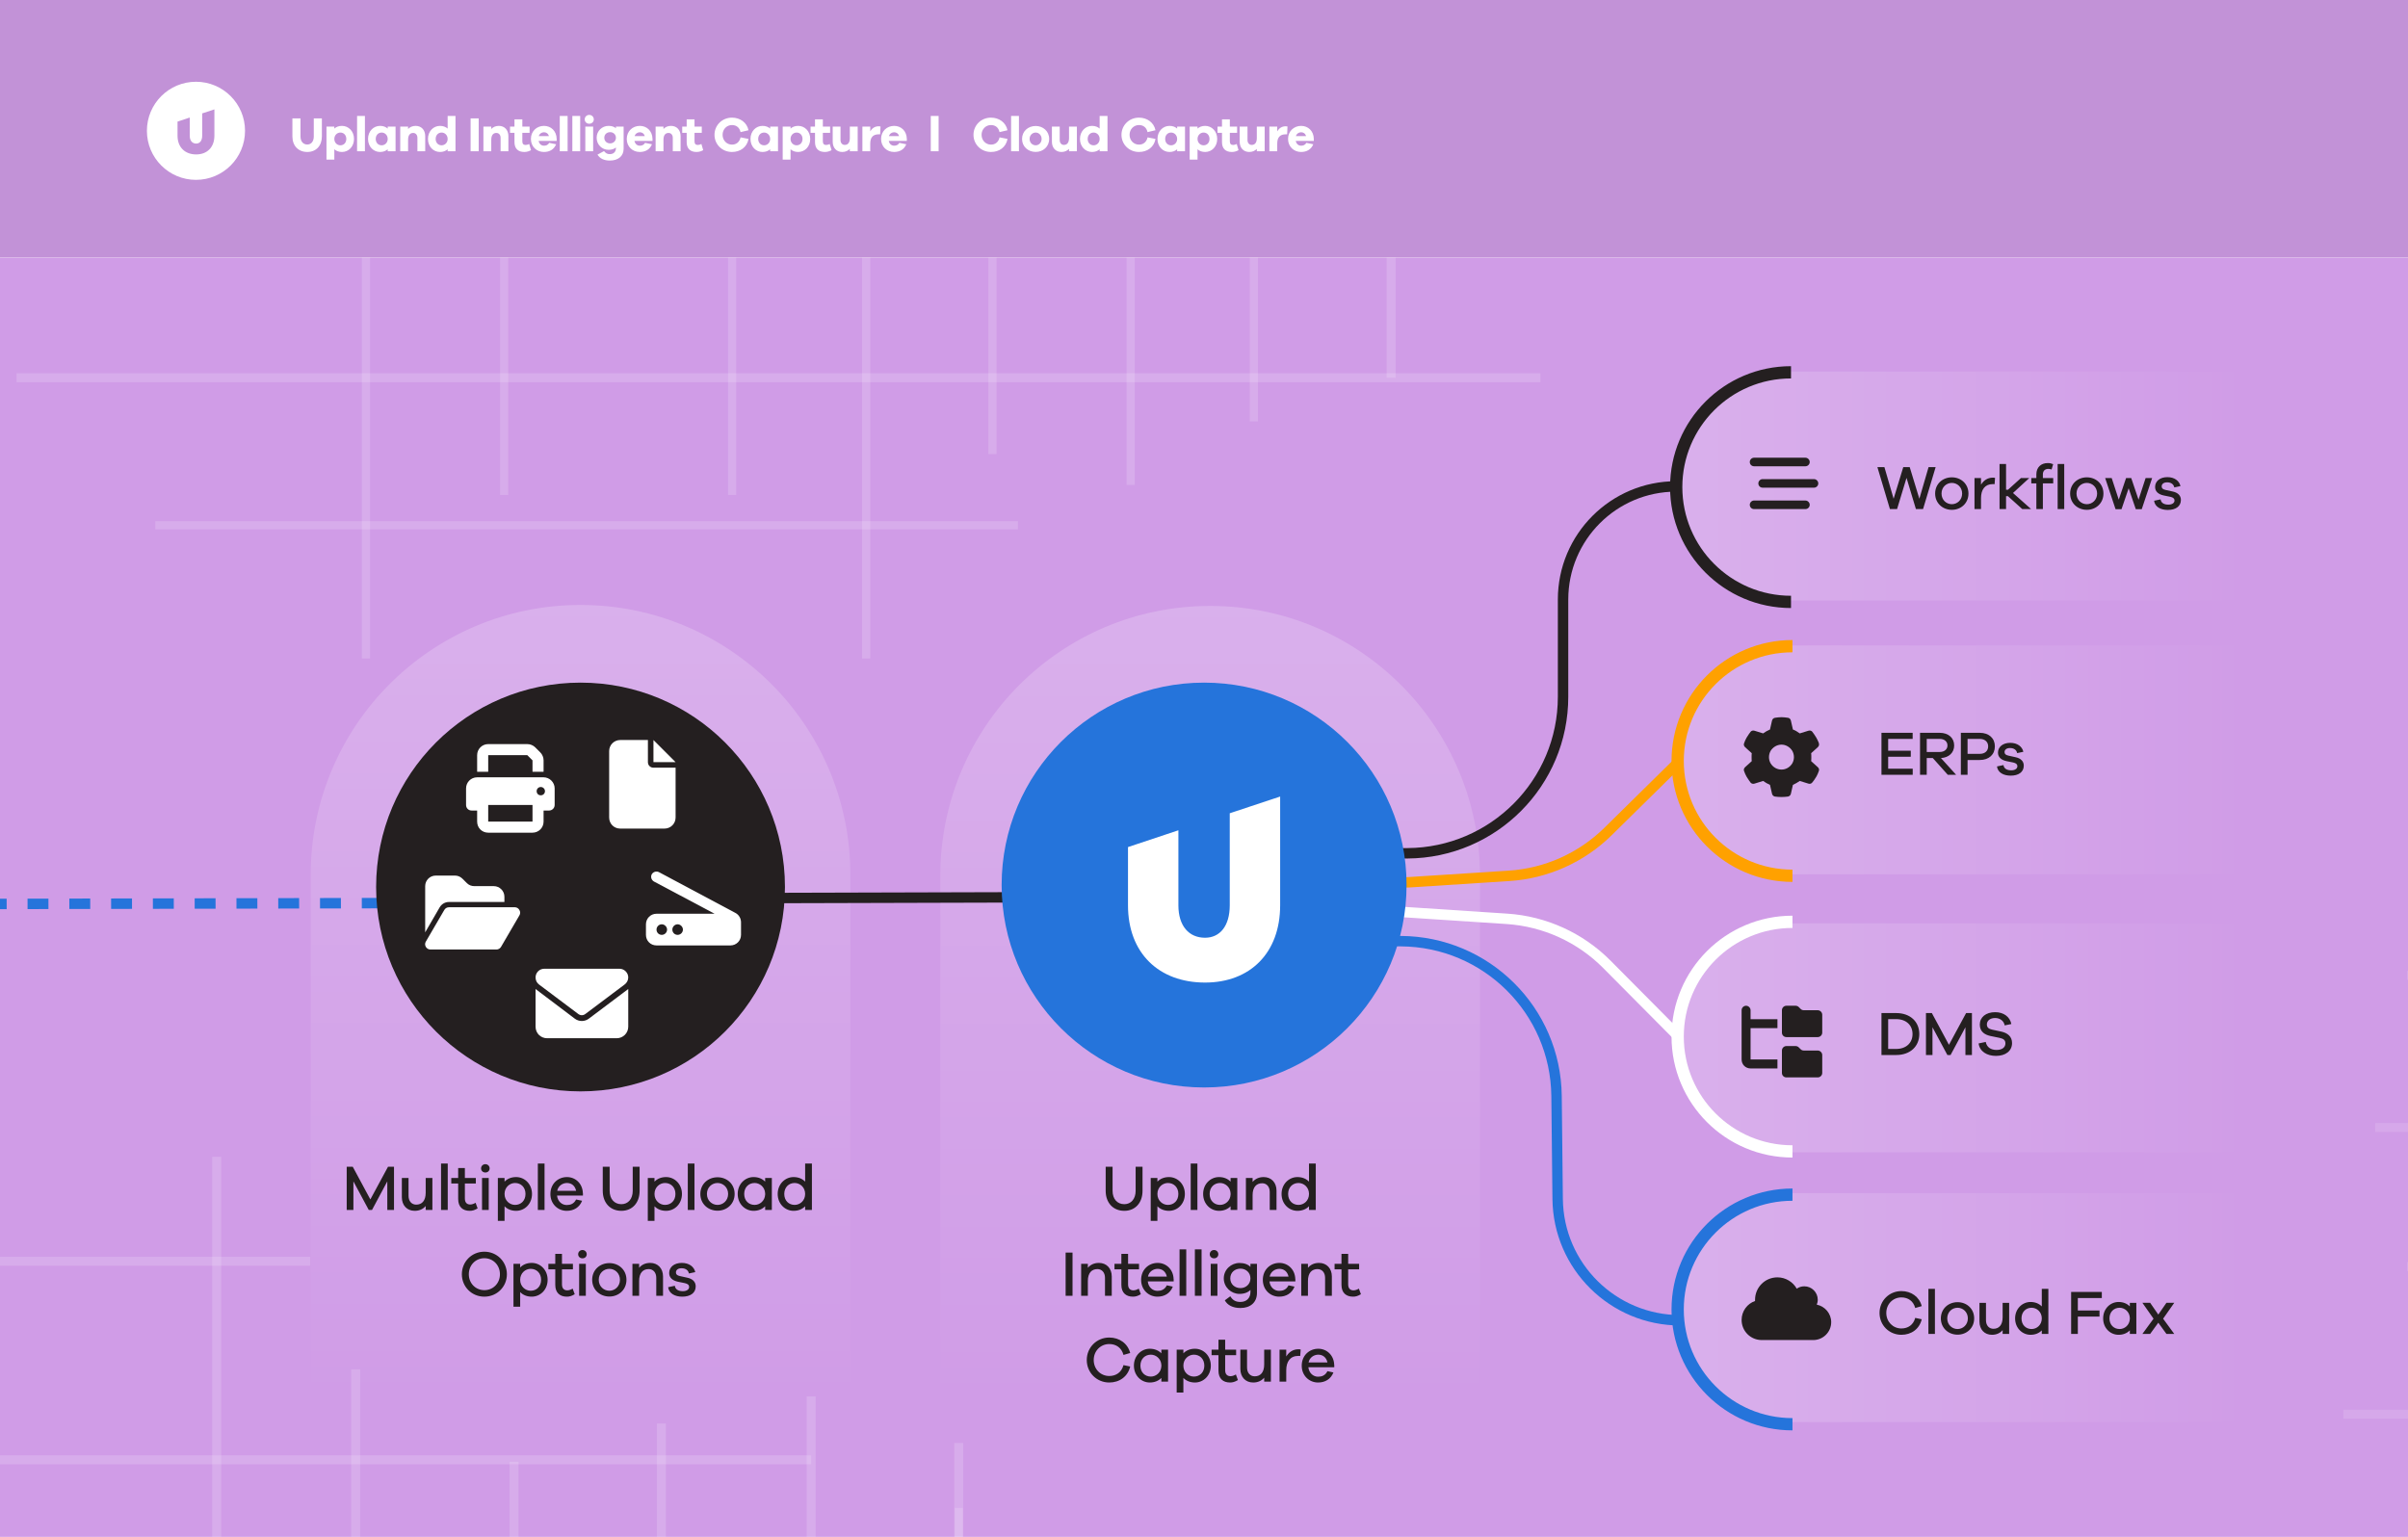
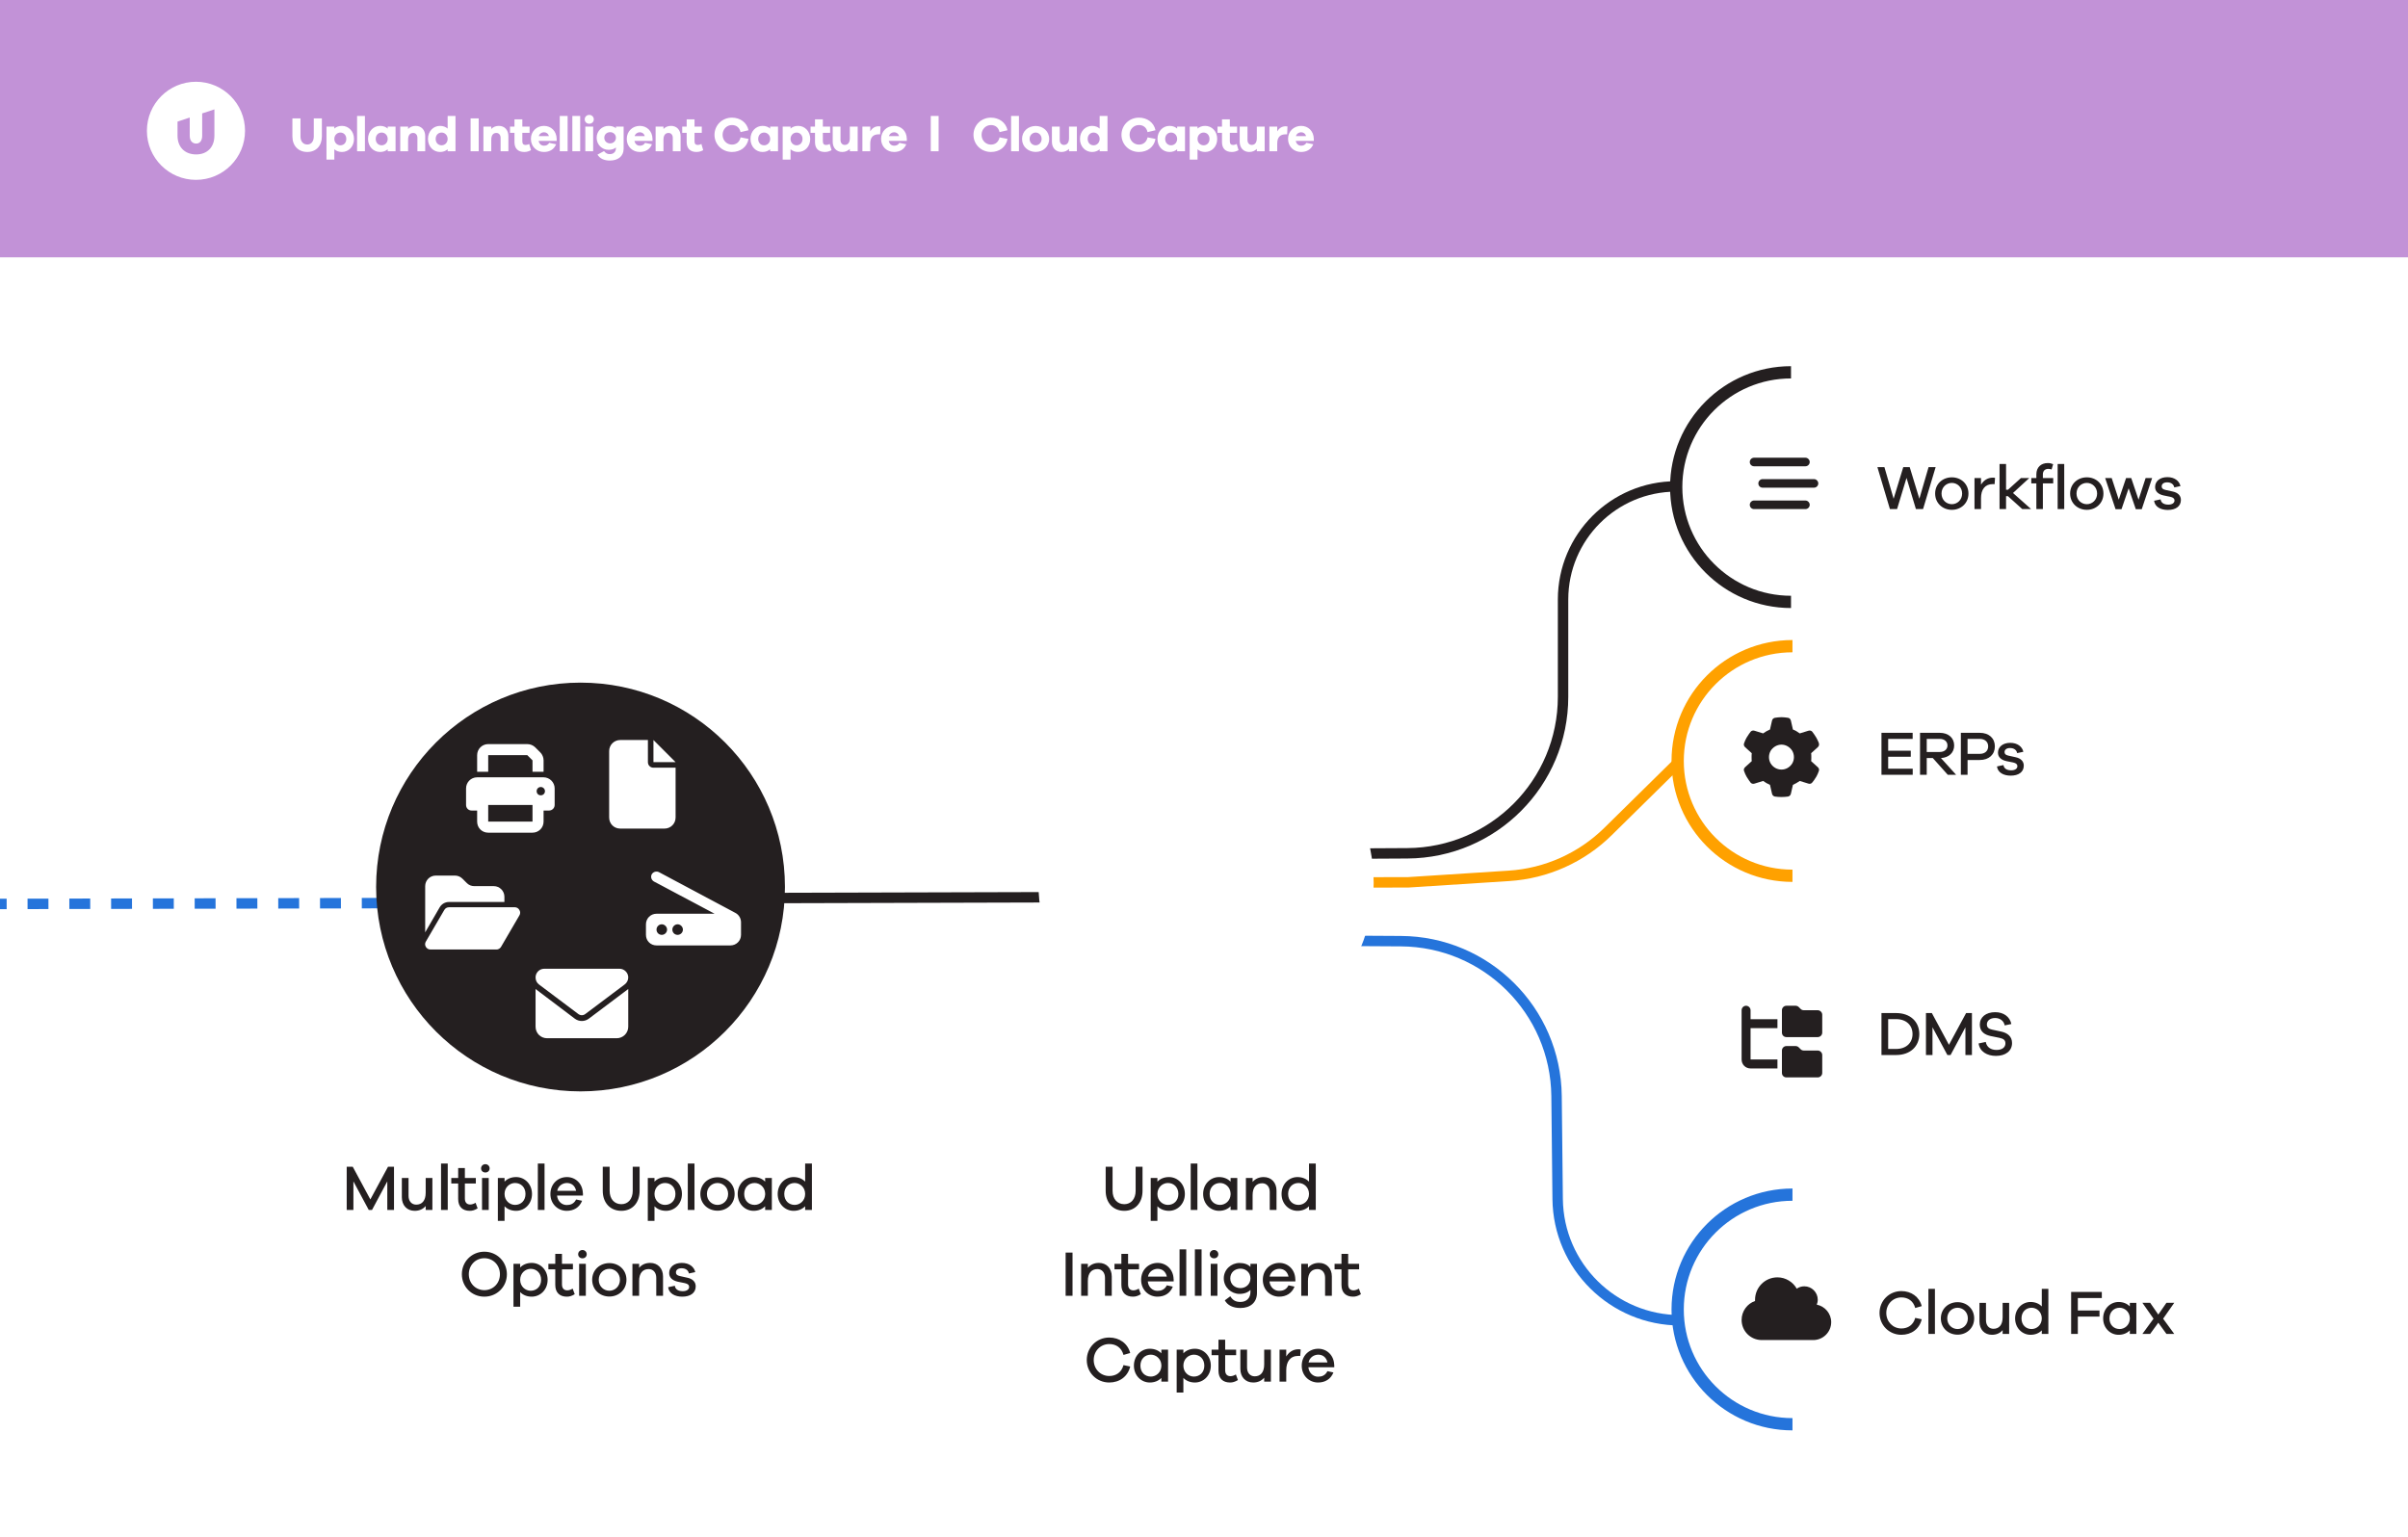
<svg xmlns="http://www.w3.org/2000/svg" width="589" height="376" viewBox="0 0 589 376" fill="none">
  <g clip-path="url(#clip0_2779_76583)">
    <g filter="url(#filter0_n_2779_76583)">
-       <rect y="63" width="589" height="313" fill="#D09CE7" />
-     </g>
+       </g>
    <path opacity="0.201" d="M296 148.239C332.451 148.239 362 177.788 362 214.239L362 342.077L230 342.077L230 214.239C230 177.788 259.549 148.239 296 148.239Z" fill="url(#paint0_linear_2779_76583)" />
    <path opacity="0.201" d="M142 148C178.451 148 208 177.549 208 214L208 341.838L76 341.838L76 214C76 177.549 105.549 148 142 148Z" fill="url(#paint1_linear_2779_76583)" />
    <path d="M89.512 29.793L89.512 161.091" stroke="white" stroke-opacity="0.16" stroke-width="2" />
    <path d="M123.315 -197.796L123.315 121.092" stroke="white" stroke-opacity="0.16" stroke-width="2" />
    <path d="M108.274 -277.796L108.274 41.092" stroke="white" stroke-opacity="0.16" stroke-width="2" />
-     <path d="M242.756 -214.864L242.756 111.092" stroke="white" stroke-opacity="0.16" stroke-width="2" />
    <path d="M179.077 -211.932L179.077 121.092" stroke="white" stroke-opacity="0.16" stroke-width="2" />
    <path d="M211.866 -157.796L211.866 161.092" stroke="white" stroke-opacity="0.16" stroke-width="2" />
    <path d="M276.559 -177.796L276.559 118.641" stroke="white" stroke-opacity="0.16" stroke-width="2" />
    <path d="M306.696 -179L306.696 103.101" stroke="white" stroke-opacity="0.16" stroke-width="2" />
    <path d="M340.277 -143.063L340.277 92.416" stroke="white" stroke-opacity="0.16" stroke-width="2.203" />
    <path d="M37.992 128.5L248.992 128.5" stroke="white" stroke-opacity="0.16" stroke-width="2" />
    <path d="M4.044 92.415L376.791 92.415" stroke="white" stroke-opacity="0.16" stroke-width="2.203" />
    <path d="M-47 55.5L320 55.5" stroke="white" stroke-opacity="0.16" stroke-width="2.203" />
    <path d="M0.734 19.729L335.797 19.729" stroke="white" stroke-opacity="0.16" stroke-width="2.203" />
    <path d="M-37.062 357.133H198.416" stroke="white" stroke-opacity="0.16" stroke-width="2.203" />
    <path d="M-37.062 308.561H75.877" stroke="white" stroke-opacity="0.16" stroke-width="2.203" />
    <path d="M234.507 621.3V368.906" stroke="white" stroke-opacity="0.16" stroke-width="2" />
    <path d="M234.5 696.001V353.001" stroke="white" stroke-opacity="0.16" stroke-width="2.203" />
    <path d="M198.415 714.366V341.619" stroke="white" stroke-opacity="0.16" stroke-width="2.203" />
    <path d="M161.772 698.416V348.253" stroke="white" stroke-opacity="0.16" stroke-width="2.203" />
    <path d="M125.729 692.675V357.612" stroke="white" stroke-opacity="0.16" stroke-width="2.203" />
    <path d="M87 698.001V335.001" stroke="white" stroke-opacity="0.16" stroke-width="2.203" />
    <path d="M53 653.001V283.001" stroke="white" stroke-opacity="0.16" stroke-width="2.203" />
    <path d="M580.977 275.836H940" stroke="white" stroke-opacity="0.12" stroke-width="2.203" />
    <path d="M573.193 345.977H940.002" stroke="white" stroke-opacity="0.12" stroke-width="2.203" />
    <path d="M588.764 309.859H940.002" stroke="white" stroke-opacity="0.12" stroke-width="2.203" />
    <path d="M588.764 238.604H915.274" stroke="white" stroke-opacity="0.12" stroke-width="2.203" />
    <g clip-path="url(#clip1_2779_76583)">
      <g filter="url(#filter1_n_2779_76583)">
        <rect width="589" height="63" fill="#D09CE7" />
      </g>
      <rect opacity="0.08" width="589" height="63" fill="#241F20" />
      <path d="M78.732 28.96V33.376C78.732 35.68 77.304 37.18 75.168 37.18C72.984 37.18 71.52 35.68 71.52 33.376V28.96H73.5V33.376C73.5 34.6 74.16 35.356 75.168 35.356C76.116 35.356 76.752 34.6 76.752 33.376V28.96H78.732ZM83.65 30.796C85.246 30.796 86.59 32.092 86.59 33.988C86.59 35.896 85.246 37.18 83.65 37.18C82.87 37.18 82.246 36.94 81.778 36.52V39.04H79.858V30.976H81.778V31.456C82.246 31.036 82.87 30.796 83.65 30.796ZM83.254 35.548C84.094 35.548 84.706 34.924 84.706 33.988C84.706 33.064 84.094 32.428 83.254 32.428C82.474 32.428 81.778 33.064 81.778 33.988C81.778 34.924 82.474 35.548 83.254 35.548ZM89.261 37H87.341V28.36H89.261V37ZM96.753 30.976V37H94.833V36.52C94.365 36.94 93.741 37.18 92.961 37.18C91.365 37.18 90.021 35.896 90.021 33.988C90.021 32.092 91.365 30.796 92.961 30.796C93.741 30.796 94.365 31.036 94.833 31.456V30.976H96.753ZM93.357 35.548C94.137 35.548 94.833 34.924 94.833 33.988C94.833 33.064 94.137 32.428 93.357 32.428C92.517 32.428 91.905 33.064 91.905 33.988C91.905 34.924 92.517 35.548 93.357 35.548ZM101.668 30.796C103.072 30.796 104.008 31.792 104.008 33.304V37H102.1V33.712C102.1 33.004 101.68 32.524 101.068 32.524C100.312 32.524 99.82 33.04 99.82 34.204V37H97.9V30.976H99.82V31.552C100.276 31.072 100.912 30.796 101.668 30.796ZM111.414 28.36V37H109.494V36.52C109.026 36.94 108.402 37.18 107.622 37.18C106.026 37.18 104.682 35.896 104.682 33.988C104.682 32.092 106.026 30.796 107.622 30.796C108.402 30.796 109.026 31.036 109.494 31.456V28.36H111.414ZM108.018 35.548C108.798 35.548 109.494 34.924 109.494 33.988C109.494 33.064 108.798 32.428 108.018 32.428C107.178 32.428 106.566 33.064 106.566 33.988C106.566 34.924 107.178 35.548 108.018 35.548ZM117.09 37H115.11V28.96H117.09V37ZM122.013 30.796C123.417 30.796 124.353 31.792 124.353 33.304V37H122.445V33.712C122.445 33.004 122.025 32.524 121.413 32.524C120.657 32.524 120.165 33.04 120.165 34.204V37H118.245V30.976H120.165V31.552C120.621 31.072 121.257 30.796 122.013 30.796ZM129.443 35.224L129.887 36.736C129.419 36.988 128.927 37.18 128.243 37.18C126.743 37.18 125.843 36.364 125.843 34.78V32.5H124.751V30.976H125.843V29.2H127.763V30.976H129.539V32.5H127.763V34.588C127.763 35.212 128.063 35.464 128.567 35.464C128.831 35.464 129.191 35.368 129.443 35.224ZM136.161 33.988V34.48H131.745C131.901 35.2 132.393 35.644 133.041 35.644C133.485 35.644 134.001 35.536 134.325 34.948L136.029 35.296C135.513 36.568 134.421 37.18 133.041 37.18C131.301 37.18 129.861 35.896 129.861 33.988C129.861 32.092 131.301 30.796 133.053 30.796C134.757 30.796 136.125 32.02 136.161 33.988ZM133.053 32.356C132.513 32.356 131.961 32.692 131.781 33.304H134.265C134.085 32.656 133.605 32.356 133.053 32.356ZM138.839 37H136.919V28.36H138.839V37ZM141.916 37H139.996V28.36H141.916V37ZM144.128 28.108C144.776 28.108 145.244 28.612 145.244 29.2C145.244 29.812 144.776 30.268 144.128 30.268C143.48 30.268 143.024 29.812 143.024 29.2C143.024 28.612 143.48 28.108 144.128 28.108ZM145.088 37H143.168V30.976H145.088V37ZM152.54 30.976V36.4C152.54 38.26 151.124 39.28 149.168 39.28C147.788 39.28 146.732 38.8 146.144 37.828L147.74 36.964C148.196 37.504 148.532 37.708 149.156 37.708C150.032 37.708 150.656 37.192 150.656 36.244V36.076C150.224 36.448 149.624 36.652 148.844 36.652C147.272 36.652 145.94 35.404 145.94 33.7C145.94 32.032 147.272 30.796 148.844 30.796C149.624 30.796 150.224 31 150.656 31.372V30.976H152.54ZM149.252 35.08C150.02 35.08 150.656 34.504 150.656 33.7C150.656 32.896 150.02 32.332 149.252 32.332C148.412 32.332 147.812 32.896 147.812 33.7C147.812 34.504 148.412 35.08 149.252 35.08ZM159.605 33.988V34.48H155.189C155.345 35.2 155.837 35.644 156.485 35.644C156.929 35.644 157.445 35.536 157.769 34.948L159.473 35.296C158.957 36.568 157.865 37.18 156.485 37.18C154.745 37.18 153.305 35.896 153.305 33.988C153.305 32.092 154.745 30.796 156.497 30.796C158.201 30.796 159.569 32.02 159.605 33.988ZM156.497 32.356C155.957 32.356 155.405 32.692 155.225 33.304H157.709C157.529 32.656 157.049 32.356 156.497 32.356ZM164.132 30.796C165.536 30.796 166.472 31.792 166.472 33.304V37H164.564V33.712C164.564 33.004 164.144 32.524 163.532 32.524C162.776 32.524 162.284 33.04 162.284 34.204V37H160.364V30.976H162.284V31.552C162.74 31.072 163.376 30.796 164.132 30.796ZM171.562 35.224L172.006 36.736C171.538 36.988 171.046 37.18 170.362 37.18C168.862 37.18 167.962 36.364 167.962 34.78V32.5H166.87V30.976H167.962V29.2H169.882V30.976H171.658V32.5H169.882V34.588C169.882 35.212 170.182 35.464 170.686 35.464C170.95 35.464 171.31 35.368 171.562 35.224ZM181.15 33.604L183.094 33.988C182.722 36.004 181.102 37.18 179.038 37.18C176.65 37.18 174.766 35.344 174.766 32.98C174.766 30.628 176.65 28.78 179.038 28.78C181.018 28.78 182.698 29.956 183.082 31.864L181.138 32.32C180.886 31.156 180.07 30.592 179.038 30.592C177.766 30.592 176.746 31.612 176.746 32.98C176.746 34.348 177.766 35.38 179.038 35.38C180.058 35.38 180.874 34.804 181.15 33.604ZM190.302 30.976V37H188.382V36.52C187.914 36.94 187.29 37.18 186.51 37.18C184.914 37.18 183.57 35.896 183.57 33.988C183.57 32.092 184.914 30.796 186.51 30.796C187.29 30.796 187.914 31.036 188.382 31.456V30.976H190.302ZM186.906 35.548C187.686 35.548 188.382 34.924 188.382 33.988C188.382 33.064 187.686 32.428 186.906 32.428C186.066 32.428 185.454 33.064 185.454 33.988C185.454 34.924 186.066 35.548 186.906 35.548ZM195.241 30.796C196.837 30.796 198.181 32.092 198.181 33.988C198.181 35.896 196.837 37.18 195.241 37.18C194.461 37.18 193.837 36.94 193.369 36.52V39.04H191.449V30.976H193.369V31.456C193.837 31.036 194.461 30.796 195.241 30.796ZM194.845 35.548C195.685 35.548 196.297 34.924 196.297 33.988C196.297 33.064 195.685 32.428 194.845 32.428C194.065 32.428 193.369 33.064 193.369 33.988C193.369 34.924 194.065 35.548 194.845 35.548ZM202.952 35.224L203.396 36.736C202.928 36.988 202.436 37.18 201.752 37.18C200.252 37.18 199.352 36.364 199.352 34.78V32.5H198.26V30.976H199.352V29.2H201.272V30.976H203.048V32.5H201.272V34.588C201.272 35.212 201.572 35.464 202.076 35.464C202.34 35.464 202.7 35.368 202.952 35.224ZM209.79 30.976V37H207.87V36.424C207.414 36.904 206.778 37.18 206.022 37.18C204.618 37.18 203.682 36.184 203.682 34.672V30.976H205.59V34.264C205.59 34.972 206.01 35.452 206.622 35.452C207.378 35.452 207.87 34.936 207.87 33.772V30.976H209.79ZM214.94 30.892C215.108 30.892 215.228 30.904 215.372 30.94L215.288 32.86H214.94C213.596 32.86 212.864 33.556 212.864 35.116V37H210.944V30.976H212.864V32.128C213.296 31.408 213.956 30.892 214.94 30.892ZM221.811 33.988V34.48H217.395C217.551 35.2 218.043 35.644 218.691 35.644C219.135 35.644 219.651 35.536 219.975 34.948L221.679 35.296C221.163 36.568 220.071 37.18 218.691 37.18C216.951 37.18 215.511 35.896 215.511 33.988C215.511 32.092 216.951 30.796 218.703 30.796C220.407 30.796 221.775 32.02 221.811 33.988ZM218.703 32.356C218.163 32.356 217.611 32.692 217.431 33.304H219.915C219.735 32.656 219.255 32.356 218.703 32.356ZM229.587 37H227.667V28.36H229.587V37ZM244.499 33.604L246.443 33.988C246.071 36.004 244.451 37.18 242.387 37.18C239.999 37.18 238.115 35.344 238.115 32.98C238.115 30.628 239.999 28.78 242.387 28.78C244.367 28.78 246.047 29.956 246.431 31.864L244.487 32.32C244.235 31.156 243.419 30.592 242.387 30.592C241.115 30.592 240.095 31.612 240.095 32.98C240.095 34.348 241.115 35.38 242.387 35.38C243.407 35.38 244.223 34.804 244.499 33.604ZM249.235 37H247.315V28.36H249.235V37ZM253.331 30.82C255.119 30.82 256.631 32.092 256.631 33.988C256.631 35.896 255.119 37.168 253.331 37.168C251.507 37.168 249.995 35.896 249.995 33.988C249.995 32.092 251.507 30.82 253.331 30.82ZM253.331 35.548C254.075 35.548 254.783 34.936 254.783 33.988C254.783 33.052 254.075 32.428 253.331 32.428C252.551 32.428 251.843 33.052 251.843 33.988C251.843 34.936 252.551 35.548 253.331 35.548ZM263.406 30.976V37H261.486V36.424C261.03 36.904 260.394 37.18 259.638 37.18C258.234 37.18 257.298 36.184 257.298 34.672V30.976H259.206V34.264C259.206 34.972 259.626 35.452 260.238 35.452C260.994 35.452 261.486 34.936 261.486 33.772V30.976H263.406ZM270.896 28.36V37H268.976V36.52C268.508 36.94 267.884 37.18 267.104 37.18C265.508 37.18 264.164 35.896 264.164 33.988C264.164 32.092 265.508 30.796 267.104 30.796C267.884 30.796 268.508 31.036 268.976 31.456V28.36H270.896ZM267.5 35.548C268.28 35.548 268.976 34.924 268.976 33.988C268.976 33.064 268.28 32.428 267.5 32.428C266.66 32.428 266.048 33.064 266.048 33.988C266.048 34.924 266.66 35.548 267.5 35.548ZM280.7 33.604L282.644 33.988C282.272 36.004 280.652 37.18 278.588 37.18C276.2 37.18 274.316 35.344 274.316 32.98C274.316 30.628 276.2 28.78 278.588 28.78C280.568 28.78 282.248 29.956 282.632 31.864L280.688 32.32C280.436 31.156 279.62 30.592 278.588 30.592C277.316 30.592 276.296 31.612 276.296 32.98C276.296 34.348 277.316 35.38 278.588 35.38C279.608 35.38 280.424 34.804 280.7 33.604ZM289.852 30.976V37H287.932V36.52C287.464 36.94 286.84 37.18 286.06 37.18C284.464 37.18 283.12 35.896 283.12 33.988C283.12 32.092 284.464 30.796 286.06 30.796C286.84 30.796 287.464 31.036 287.932 31.456V30.976H289.852ZM286.456 35.548C287.236 35.548 287.932 34.924 287.932 33.988C287.932 33.064 287.236 32.428 286.456 32.428C285.616 32.428 285.004 33.064 285.004 33.988C285.004 34.924 285.616 35.548 286.456 35.548ZM294.79 30.796C296.386 30.796 297.73 32.092 297.73 33.988C297.73 35.896 296.386 37.18 294.79 37.18C294.01 37.18 293.386 36.94 292.918 36.52V39.04H290.998V30.976H292.918V31.456C293.386 31.036 294.01 30.796 294.79 30.796ZM294.394 35.548C295.234 35.548 295.846 34.924 295.846 33.988C295.846 33.064 295.234 32.428 294.394 32.428C293.614 32.428 292.918 33.064 292.918 33.988C292.918 34.924 293.614 35.548 294.394 35.548ZM302.501 35.224L302.945 36.736C302.477 36.988 301.985 37.18 301.301 37.18C299.801 37.18 298.901 36.364 298.901 34.78V32.5H297.809V30.976H298.901V29.2H300.821V30.976H302.597V32.5H300.821V34.588C300.821 35.212 301.121 35.464 301.625 35.464C301.889 35.464 302.249 35.368 302.501 35.224ZM309.339 30.976V37H307.419V36.424C306.963 36.904 306.327 37.18 305.571 37.18C304.167 37.18 303.231 36.184 303.231 34.672V30.976H305.139V34.264C305.139 34.972 305.559 35.452 306.171 35.452C306.927 35.452 307.419 34.936 307.419 33.772V30.976H309.339ZM314.489 30.892C314.657 30.892 314.777 30.904 314.921 30.94L314.837 32.86H314.489C313.145 32.86 312.413 33.556 312.413 35.116V37H310.493V30.976H312.413V32.128C312.845 31.408 313.505 30.892 314.489 30.892ZM321.36 33.988V34.48H316.944C317.1 35.2 317.592 35.644 318.24 35.644C318.684 35.644 319.2 35.536 319.524 34.948L321.228 35.296C320.712 36.568 319.62 37.18 318.24 37.18C316.5 37.18 315.06 35.896 315.06 33.988C315.06 32.092 316.5 30.796 318.252 30.796C319.956 30.796 321.324 32.02 321.36 33.988ZM318.252 32.356C317.712 32.356 317.16 32.692 316.98 33.304H319.464C319.284 32.656 318.804 32.356 318.252 32.356Z" fill="white" />
      <path d="M47.934 20C54.561 20 59.934 25.373 59.934 32C59.934 38.627 54.561 44 47.934 44C41.306 44 35.934 38.627 35.934 32C35.934 25.373 41.306 20 47.934 20ZM49.455 27.744V33.2C49.455 34.435 48.866 35.124 47.99 35.124C47.043 35.124 46.411 34.435 46.411 33.2V28.754L43.424 29.749V33.2C43.424 36.029 45.248 37.78 47.99 37.78C50.661 37.78 52.441 36.029 52.441 33.2V26.754L49.455 27.744Z" fill="white" />
    </g>
    <path d="M94.907 285.441H96.373V296H94.734V289.018L90.999 296H90.195L86.444 289.018V296H84.805V285.441H86.286L90.589 293.431L94.907 285.441ZM104.123 288.183H105.762V296H104.123V295.039C103.493 295.795 102.579 296.221 101.428 296.221C99.537 296.221 98.292 294.865 98.292 292.895V288.183H99.931V292.564C99.931 293.841 100.672 294.708 101.807 294.708C103.209 294.708 104.123 293.762 104.123 291.792V288.183ZM109.518 284.653V296H107.879V284.653H109.518ZM116.325 294.251L116.829 295.622C116.089 296.063 115.553 296.221 114.891 296.221C113.205 296.221 112.07 295.275 112.07 293.337V289.538H110.384V288.183H112.07V285.756H113.709V288.183H116.388V289.538H113.709V293.226C113.709 294.203 114.229 294.676 115.001 294.676C115.411 294.676 115.915 294.519 116.325 294.251ZM118.725 284.81C119.323 284.81 119.765 285.283 119.765 285.835C119.765 286.418 119.323 286.843 118.725 286.843C118.11 286.843 117.669 286.418 117.669 285.835C117.669 285.283 118.11 284.81 118.725 284.81ZM119.544 288.183V296H117.905V288.183H119.544ZM126.25 287.962C128.299 287.962 130.127 289.633 130.127 292.092C130.127 294.566 128.299 296.221 126.25 296.221C125.068 296.221 124.091 295.811 123.414 295.102V298.679H121.775V288.183H123.414V289.081C124.091 288.372 125.068 287.962 126.25 287.962ZM125.983 294.771C127.417 294.771 128.536 293.746 128.536 292.092C128.536 290.452 127.417 289.412 125.983 289.412C124.69 289.412 123.414 290.452 123.414 292.092C123.414 293.746 124.69 294.771 125.983 294.771ZM133.196 284.653V296H131.557V284.653H133.196ZM142.572 291.918H142.588V292.486H136.252C136.41 293.935 137.466 294.802 138.616 294.802C139.483 294.802 140.366 294.55 140.917 293.447L142.383 293.762C141.737 295.401 140.35 296.221 138.616 296.221C136.489 296.221 134.629 294.582 134.629 292.107C134.629 289.617 136.473 287.962 138.679 287.962C140.775 287.962 142.509 289.57 142.572 291.918ZM138.679 289.412C137.655 289.412 136.552 290.058 136.299 291.319H140.917C140.649 290.043 139.751 289.412 138.679 289.412ZM154.764 285.441H156.45V291.335C156.45 294.251 154.669 296.221 151.99 296.221C149.248 296.221 147.435 294.251 147.435 291.335V285.441H149.122V291.335C149.122 293.305 150.257 294.597 151.99 294.597C153.645 294.597 154.764 293.305 154.764 291.335V285.441ZM162.928 287.962C164.977 287.962 166.805 289.633 166.805 292.092C166.805 294.566 164.977 296.221 162.928 296.221C161.746 296.221 160.769 295.811 160.091 295.102V298.679H158.452V288.183H160.091V289.081C160.769 288.372 161.746 287.962 162.928 287.962ZM162.66 294.771C164.094 294.771 165.213 293.746 165.213 292.092C165.213 290.452 164.094 289.412 162.66 289.412C161.367 289.412 160.091 290.452 160.091 292.092C160.091 293.746 161.367 294.771 162.66 294.771ZM169.873 284.653V296H168.234V284.653H169.873ZM175.514 288.01C177.815 288.01 179.691 289.664 179.691 292.092C179.691 294.519 177.815 296.189 175.514 296.189C173.197 296.189 171.306 294.519 171.306 292.092C171.306 289.664 173.197 288.01 175.514 288.01ZM175.514 294.771C176.854 294.771 178.099 293.715 178.099 292.092C178.099 290.468 176.854 289.412 175.514 289.412C174.143 289.412 172.914 290.468 172.914 292.092C172.914 293.715 174.143 294.771 175.514 294.771ZM187.155 288.183H188.794V296H187.155V295.102C186.462 295.811 185.501 296.221 184.319 296.221C182.27 296.221 180.442 294.566 180.442 292.092C180.442 289.633 182.27 287.962 184.319 287.962C185.501 287.962 186.462 288.372 187.155 289.081V288.183ZM184.586 294.771C185.832 294.771 187.077 293.809 187.155 292.249V291.934C187.077 290.389 185.832 289.412 184.586 289.412C183.152 289.412 182.033 290.452 182.033 292.092C182.033 293.746 183.152 294.771 184.586 294.771ZM196.939 284.653H198.593V296H196.939V295.102C196.261 295.811 195.284 296.221 194.102 296.221C192.069 296.221 190.225 294.566 190.225 292.092C190.225 289.633 192.069 287.962 194.102 287.962C195.284 287.962 196.261 288.372 196.939 289.081V284.653ZM194.37 294.771C195.678 294.771 196.939 293.746 196.939 292.092C196.939 290.452 195.678 289.412 194.37 289.412C192.951 289.412 191.832 290.452 191.832 292.092C191.832 293.746 192.951 294.771 194.37 294.771ZM118.471 306.22C121.56 306.22 123.987 308.663 123.987 311.736C123.987 314.794 121.56 317.221 118.471 317.221C115.382 317.221 112.97 314.794 112.97 311.736C112.97 308.663 115.382 306.22 118.471 306.22ZM118.471 315.629C120.614 315.629 122.285 313.958 122.285 311.736C122.285 309.498 120.614 307.812 118.471 307.812C116.343 307.812 114.672 309.498 114.672 311.736C114.672 313.958 116.343 315.629 118.471 315.629ZM130.072 308.962C132.121 308.962 133.949 310.633 133.949 313.092C133.949 315.566 132.121 317.221 130.072 317.221C128.89 317.221 127.913 316.811 127.235 316.102V319.679H125.596V309.183H127.235V310.081C127.913 309.372 128.89 308.962 130.072 308.962ZM129.804 315.771C131.238 315.771 132.357 314.746 132.357 313.092C132.357 311.452 131.238 310.412 129.804 310.412C128.512 310.412 127.235 311.452 127.235 313.092C127.235 314.746 128.512 315.771 129.804 315.771ZM140.075 315.251L140.58 316.622C139.839 317.063 139.303 317.221 138.641 317.221C136.955 317.221 135.82 316.275 135.82 314.337V310.538H134.134V309.183H135.82V306.756H137.459V309.183H140.138V310.538H137.459V314.226C137.459 315.203 137.979 315.676 138.751 315.676C139.161 315.676 139.666 315.519 140.075 315.251ZM142.475 305.81C143.074 305.81 143.515 306.283 143.515 306.835C143.515 307.418 143.074 307.843 142.475 307.843C141.86 307.843 141.419 307.418 141.419 306.835C141.419 306.283 141.86 305.81 142.475 305.81ZM143.294 309.183V317H141.655V309.183H143.294ZM149.055 309.01C151.356 309.01 153.232 310.664 153.232 313.092C153.232 315.519 151.356 317.189 149.055 317.189C146.738 317.189 144.847 315.519 144.847 313.092C144.847 310.664 146.738 309.01 149.055 309.01ZM149.055 315.771C150.395 315.771 151.64 314.715 151.64 313.092C151.64 311.468 150.395 310.412 149.055 310.412C147.684 310.412 146.455 311.468 146.455 313.092C146.455 314.715 147.684 315.771 149.055 315.771ZM159.042 308.962C160.917 308.962 162.178 310.318 162.178 312.272V317H160.523V312.603C160.523 311.326 159.782 310.475 158.663 310.475C157.261 310.475 156.331 311.421 156.331 313.391V317H154.692V309.183H156.331V310.16C156.961 309.404 157.875 308.962 159.042 308.962ZM165.067 314.557C165.177 315.487 165.997 315.881 167.021 315.881C167.967 315.881 168.565 315.456 168.565 314.841C168.565 314.368 168.234 314.069 167.51 313.911L165.807 313.564C164.452 313.265 163.68 312.54 163.68 311.437C163.68 309.987 164.893 308.962 166.769 308.962C168.565 308.962 169.779 309.908 170.063 311.216L168.502 311.547C168.376 310.791 167.73 310.27 166.722 310.27C165.76 310.27 165.335 310.743 165.335 311.295C165.335 311.736 165.587 312.02 166.28 312.177L168.14 312.587C169.401 312.855 170.173 313.596 170.173 314.699C170.173 316.338 168.833 317.221 166.879 317.221C165.13 317.221 163.633 316.48 163.428 314.904L165.067 314.557Z" fill="#241F20" />
    <path d="M277.778 285.441H279.464V291.335C279.464 294.251 277.683 296.221 275.004 296.221C272.262 296.221 270.45 294.251 270.45 291.335V285.441H272.136V291.335C272.136 293.305 273.271 294.597 275.004 294.597C276.659 294.597 277.778 293.305 277.778 291.335V285.441ZM285.942 287.962C287.991 287.962 289.819 289.633 289.819 292.092C289.819 294.566 287.991 296.221 285.942 296.221C284.76 296.221 283.783 295.811 283.105 295.102V298.679H281.466V288.183H283.105V289.081C283.783 288.372 284.76 287.962 285.942 287.962ZM285.674 294.771C287.108 294.771 288.227 293.746 288.227 292.092C288.227 290.452 287.108 289.412 285.674 289.412C284.382 289.412 283.105 290.452 283.105 292.092C283.105 293.746 284.382 294.771 285.674 294.771ZM292.888 284.653V296H291.249V284.653H292.888ZM301.003 288.183H302.642V296H301.003V295.102C300.309 295.811 299.348 296.221 298.166 296.221C296.117 296.221 294.289 294.566 294.289 292.092C294.289 289.633 296.117 287.962 298.166 287.962C299.348 287.962 300.309 288.372 301.003 289.081V288.183ZM298.434 294.771C299.679 294.771 300.924 293.809 301.003 292.249V291.934C300.924 290.389 299.679 289.412 298.434 289.412C297 289.412 295.881 290.452 295.881 292.092C295.881 293.746 297 294.771 298.434 294.771ZM309.1 287.962C310.975 287.962 312.236 289.318 312.236 291.272V296H310.581V291.603C310.581 290.326 309.84 289.475 308.721 289.475C307.319 289.475 306.389 290.421 306.389 292.391V296H304.75V288.183H306.389V289.16C307.019 288.404 307.933 287.962 309.1 287.962ZM320.184 284.653H321.838V296H320.184V295.102C319.506 295.811 318.529 296.221 317.347 296.221C315.314 296.221 313.47 294.566 313.47 292.092C313.47 289.633 315.314 287.962 317.347 287.962C318.529 287.962 319.506 288.372 320.184 289.081V284.653ZM317.615 294.771C318.923 294.771 320.184 293.746 320.184 292.092C320.184 290.452 318.923 289.412 317.615 289.412C316.196 289.412 315.077 290.452 315.077 292.092C315.077 293.746 316.196 294.771 317.615 294.771ZM262.342 306.441V317H260.655V306.441H262.342ZM268.801 308.962C270.676 308.962 271.937 310.318 271.937 312.272V317H270.282V312.603C270.282 311.326 269.541 310.475 268.423 310.475C267.02 310.475 266.09 311.421 266.09 313.391V317H264.451V309.183H266.09V310.16C266.72 309.404 267.635 308.962 268.801 308.962ZM278.545 315.251L279.05 316.622C278.309 317.063 277.773 317.221 277.111 317.221C275.425 317.221 274.29 316.275 274.29 314.337V310.538H272.604V309.183H274.29V306.756H275.929V309.183H278.608V310.538H275.929V314.226C275.929 315.203 276.449 315.676 277.221 315.676C277.631 315.676 278.135 315.519 278.545 315.251ZM287.064 312.918H287.08V313.486H280.745C280.902 314.935 281.958 315.802 283.109 315.802C283.975 315.802 284.858 315.55 285.41 314.447L286.875 314.762C286.229 316.401 284.842 317.221 283.109 317.221C280.981 317.221 279.121 315.582 279.121 313.107C279.121 310.617 280.965 308.962 283.172 308.962C285.268 308.962 287.001 310.57 287.064 312.918ZM283.172 310.412C282.147 310.412 281.044 311.058 280.792 312.319H285.41C285.142 311.043 284.243 310.412 283.172 310.412ZM290.159 305.653V317H288.52V305.653H290.159ZM293.908 305.653V317H292.269V305.653H293.908ZM296.964 305.81C297.563 305.81 298.004 306.283 298.004 306.835C298.004 307.418 297.563 307.843 296.964 307.843C296.35 307.843 295.908 307.418 295.908 306.835C295.908 306.283 296.35 305.81 296.964 305.81ZM297.784 309.183V317H296.145V309.183H297.784ZM307.453 309.183V316.307C307.453 318.639 305.845 319.994 303.403 319.994C301.527 319.994 300.219 319.285 299.589 318.119L300.928 317.126C301.511 318.04 302.158 318.513 303.403 318.513C304.884 318.513 305.861 317.583 305.861 316.07V315.566C305.262 316.18 304.364 316.543 303.166 316.543C301.165 316.543 299.337 314.92 299.337 312.745C299.337 310.57 301.165 308.978 303.166 308.978C304.364 308.978 305.262 309.325 305.861 309.94V309.183H307.453ZM303.434 315.125C304.711 315.125 305.861 314.179 305.861 312.745C305.861 311.295 304.711 310.365 303.434 310.365C302.032 310.365 300.928 311.295 300.928 312.745C300.928 314.179 302.032 315.125 303.434 315.125ZM316.831 312.918H316.847V313.486H310.512C310.669 314.935 311.725 315.802 312.876 315.802C313.742 315.802 314.625 315.55 315.176 314.447L316.642 314.762C315.996 316.401 314.609 317.221 312.876 317.221C310.748 317.221 308.888 315.582 308.888 313.107C308.888 310.617 310.732 308.962 312.939 308.962C315.035 308.962 316.768 310.57 316.831 312.918ZM312.939 310.412C311.914 310.412 310.811 311.058 310.559 312.319H315.176C314.909 311.043 314.01 310.412 312.939 310.412ZM322.636 308.962C324.512 308.962 325.773 310.318 325.773 312.272V317H324.118V312.603C324.118 311.326 323.377 310.475 322.258 310.475C320.855 310.475 319.926 311.421 319.926 313.391V317H318.287V309.183H319.926V310.16C320.556 309.404 321.47 308.962 322.636 308.962ZM332.381 315.251L332.885 316.622C332.144 317.063 331.609 317.221 330.947 317.221C329.26 317.221 328.126 316.275 328.126 314.337V310.538H326.439V309.183H328.126V306.756H329.765V309.183H332.444V310.538H329.765V314.226C329.765 315.203 330.285 315.676 331.057 315.676C331.467 315.676 331.971 315.519 332.381 315.251ZM271.324 336.629C272.979 336.629 274.334 335.746 274.807 333.965L276.446 334.312C275.863 336.786 273.814 338.221 271.324 338.221C268.251 338.221 265.824 335.809 265.824 332.72C265.824 329.647 268.251 327.22 271.324 327.22C273.814 327.22 275.847 328.67 276.446 331.003L274.807 331.475C274.334 329.694 272.979 328.812 271.324 328.812C269.196 328.812 267.526 330.498 267.526 332.72C267.526 334.943 269.196 336.629 271.324 336.629ZM284.069 330.183H285.708V338H284.069V337.102C283.376 337.811 282.414 338.221 281.232 338.221C279.184 338.221 277.355 336.566 277.355 334.092C277.355 331.633 279.184 329.962 281.232 329.962C282.414 329.962 283.376 330.372 284.069 331.081V330.183ZM281.5 336.771C282.745 336.771 283.99 335.809 284.069 334.249V333.934C283.99 332.389 282.745 331.412 281.5 331.412C280.066 331.412 278.947 332.452 278.947 334.092C278.947 335.746 280.066 336.771 281.5 336.771ZM292.292 329.962C294.341 329.962 296.169 331.633 296.169 334.092C296.169 336.566 294.341 338.221 292.292 338.221C291.11 338.221 290.133 337.811 289.456 337.102V340.679H287.816V330.183H289.456V331.081C290.133 330.372 291.11 329.962 292.292 329.962ZM292.024 336.771C293.459 336.771 294.578 335.746 294.578 334.092C294.578 332.452 293.459 331.412 292.024 331.412C290.732 331.412 289.456 332.452 289.456 334.092C289.456 335.746 290.732 336.771 292.024 336.771ZM302.296 336.251L302.8 337.622C302.059 338.063 301.523 338.221 300.861 338.221C299.175 338.221 298.04 337.275 298.04 335.337V331.538H296.354V330.183H298.04V327.756H299.679V330.183H302.359V331.538H299.679V335.226C299.679 336.203 300.199 336.676 300.972 336.676C301.381 336.676 301.886 336.519 302.296 336.251ZM309.222 330.183H310.861V338H309.222V337.039C308.592 337.795 307.678 338.221 306.527 338.221C304.636 338.221 303.391 336.865 303.391 334.895V330.183H305.03V334.564C305.03 335.841 305.771 336.708 306.905 336.708C308.308 336.708 309.222 335.762 309.222 333.792V330.183ZM317.596 330.088C317.785 330.088 317.942 330.088 318.147 330.152L318.037 331.728C317.911 331.712 317.722 331.712 317.58 331.712C315.594 331.712 314.617 333.099 314.617 335.242V338H312.978V330.183H314.617V331.854C315.247 330.829 316.24 330.088 317.596 330.088ZM326.347 333.918H326.363V334.486H320.028C320.185 335.935 321.241 336.802 322.392 336.802C323.258 336.802 324.141 336.55 324.693 335.447L326.158 335.762C325.512 337.401 324.125 338.221 322.392 338.221C320.264 338.221 318.404 336.582 318.404 334.107C318.404 331.617 320.248 329.962 322.455 329.962C324.551 329.962 326.284 331.57 326.347 333.918ZM322.455 331.412C321.43 331.412 320.327 332.058 320.075 333.319H324.693C324.425 332.043 323.526 331.412 322.455 331.412Z" fill="#241F20" />
    <path d="M124.269 220.878L-175.655 221.516" stroke="#2574DB" stroke-width="2.553" stroke-dasharray="5.11 5.11" />
    <path d="M300 209L344.241 208.754C365.309 208.638 382.326 191.526 382.326 170.458V146.674C382.326 131.39 394.716 119 410 119" stroke="#241F20" stroke-width="2.55" />
    <path d="M282 216L344.469 215.853L369.097 214.271C378.216 213.686 386.818 209.834 393.328 203.422L410 187" stroke="#FFA100" stroke-width="2.55" />
    <path d="M261 223L343.696 223.152L368.578 224.785C377.824 225.392 386.53 229.357 393.058 235.933L410 253" stroke="white" stroke-width="2.55" />
    <path d="M301 230L342.666 230.248C363.566 230.372 380.507 247.231 380.733 268.13L381.005 293.327C381.183 309.767 394.56 323 411 323" stroke="#2574DB" stroke-width="2.55" />
    <path opacity="0.201" d="M410 253.898C410 238.434 422.536 225.898 438 225.898H549V281.898H438C422.536 281.898 410 269.362 410 253.898Z" fill="url(#paint2_linear_2779_76583)" />
    <path opacity="0.201" d="M410 319.898C410 304.434 422.536 291.898 438 291.898H549V347.898H438C422.536 347.898 410 335.362 410 319.898Z" fill="url(#paint3_linear_2779_76583)" />
    <path opacity="0.201" d="M410 185.898C410 170.434 422.536 157.898 438 157.898H549V213.898H438C422.536 213.898 410 201.362 410 185.898Z" fill="url(#paint4_linear_2779_76583)" />
    <path opacity="0.201" d="M410 118.898C410 103.434 422.536 90.898 438 90.898H549V146.898H438C422.536 146.898 410 134.362 410 118.898Z" fill="url(#paint5_linear_2779_76583)" />
    <path d="M438.442 348.432C422.931 348.432 410.357 335.858 410.357 320.347C410.357 304.837 422.931 292.263 438.442 292.263" stroke="#2574DB" stroke-width="3" />
    <circle cx="293.069" cy="218.54" r="35.907" fill="#D09CE7" />
    <path d="M426 322.906C426 320.783 427.37 318.934 429.287 318.283C429.287 318.181 429.287 318.078 429.287 317.975C429.287 314.962 431.718 312.497 434.765 312.497C436.785 312.497 438.565 313.627 439.49 315.27C440.003 314.894 440.654 314.688 441.339 314.688C443.153 314.688 444.626 316.161 444.626 317.975C444.626 318.42 444.523 318.797 444.386 319.174C446.406 319.584 447.913 321.365 447.913 323.453C447.913 325.884 445.927 327.836 443.53 327.836H430.93C428.191 327.836 426 325.645 426 322.906Z" fill="#241F20" />
    <path d="M461.849 188.057H467.854V189.543H461.405H460.21V179.279H461.849H467.839V180.765H461.849V183.661H467.379V185.131H461.849V188.057ZM474.759 185.453L478.466 189.543H476.429L472.768 185.453H471.282V189.543H469.643V179.279H474.468C476.582 179.279 477.991 180.52 477.991 182.374C477.991 184.135 476.705 185.346 474.759 185.453ZM471.282 180.765V183.967H474.468C475.602 183.967 476.352 183.324 476.352 182.374C476.352 181.409 475.602 180.765 474.468 180.765H471.282ZM484.255 179.279C486.522 179.279 487.947 180.627 487.947 182.588C487.947 184.58 486.522 185.928 484.255 185.928H481.268V189.543H479.629V179.279H484.255ZM484.255 184.426C485.542 184.426 486.308 183.691 486.308 182.588C486.308 181.531 485.542 180.765 484.255 180.765H481.268V184.426H484.255ZM490.056 187.169C490.163 188.072 490.959 188.455 491.955 188.455C492.874 188.455 493.456 188.042 493.456 187.444C493.456 186.985 493.135 186.694 492.43 186.54L490.776 186.203C489.458 185.912 488.708 185.208 488.708 184.135C488.708 182.726 489.887 181.73 491.71 181.73C493.456 181.73 494.636 182.65 494.912 183.921L493.395 184.243C493.273 183.507 492.644 183.002 491.664 183.002C490.73 183.002 490.316 183.461 490.316 183.998C490.316 184.426 490.561 184.702 491.235 184.855L493.043 185.254C494.268 185.514 495.019 186.234 495.019 187.306C495.019 188.9 493.717 189.757 491.817 189.757C490.117 189.757 488.662 189.037 488.462 187.506L490.056 187.169Z" fill="#241F20" />
    <path d="M471.73 114.279H473.461L470.382 124.543H468.636L466.338 116.914L464.025 124.543H462.278L459.214 114.279H460.93L463.182 122.015L465.541 114.279H467.119L469.478 122.015L471.73 114.279ZM477.427 116.776C479.664 116.776 481.487 118.385 481.487 120.744C481.487 123.103 479.664 124.727 477.427 124.727C475.175 124.727 473.337 123.103 473.337 120.744C473.337 118.385 475.175 116.776 477.427 116.776ZM477.427 123.348C478.729 123.348 479.94 122.322 479.94 120.744C479.94 119.166 478.729 118.14 477.427 118.14C476.095 118.14 474.9 119.166 474.9 120.744C474.9 122.322 476.095 123.348 477.427 123.348ZM487.453 116.853C487.637 116.853 487.79 116.853 487.989 116.914L487.882 118.446C487.759 118.431 487.576 118.431 487.438 118.431C485.507 118.431 484.558 119.779 484.558 121.862V124.543H482.965V116.945H484.558V118.569C485.17 117.573 486.136 116.853 487.453 116.853ZM492.384 120.606L496.812 124.543H494.652L491.144 121.387H490.684V124.543H489.091V113.513H490.684V119.809H491.159L494.33 116.945H496.367L492.384 120.606ZM499.691 116.041V116.945H502.218V118.262H499.691V124.543H498.097V118.262H496.857V116.945H498.097V116.041C498.097 114.341 499.216 113.284 500.901 113.284C501.376 113.284 501.789 113.376 502.203 113.559L501.82 114.861C501.544 114.754 501.253 114.708 501.008 114.708C500.211 114.708 499.691 115.199 499.691 116.041ZM503.306 113.513H504.914V124.543H503.306V113.513ZM510.445 116.776C512.681 116.776 514.504 118.385 514.504 120.744C514.504 123.103 512.681 124.727 510.445 124.727C508.193 124.727 506.355 123.103 506.355 120.744C506.355 118.385 508.193 116.776 510.445 116.776ZM510.445 123.348C511.747 123.348 512.957 122.322 512.957 120.744C512.957 119.166 511.747 118.14 510.445 118.14C509.112 118.14 507.917 119.166 507.917 120.744C507.917 122.322 509.112 123.348 510.445 123.348ZM524.822 116.945H526.415L523.873 124.574H522.479H522.417L520.671 119.457L518.925 124.574H517.99H517.469L514.926 116.945H516.52L518.251 122.23L520.043 116.945H521.299L523.091 122.245L524.822 116.945ZM528.488 122.169C528.596 123.072 529.392 123.455 530.388 123.455C531.307 123.455 531.889 123.042 531.889 122.444C531.889 121.985 531.567 121.694 530.863 121.54L529.208 121.203C527.891 120.912 527.14 120.208 527.14 119.135C527.14 117.726 528.32 116.73 530.143 116.73C531.889 116.73 533.069 117.65 533.344 118.921L531.828 119.243C531.705 118.507 531.077 118.002 530.097 118.002C529.162 118.002 528.749 118.461 528.749 118.998C528.749 119.426 528.994 119.702 529.668 119.855L531.476 120.254C532.701 120.514 533.452 121.234 533.452 122.306C533.452 123.9 532.15 124.757 530.25 124.757C528.55 124.757 527.094 124.037 526.895 122.506L528.488 122.169Z" fill="#241F20" />
    <path d="M463.795 247.839C467.287 247.839 469.463 249.984 469.463 252.971C469.463 255.958 467.287 258.103 463.795 258.103H460.21V249.325V247.839H463.795ZM463.795 256.617C466.292 256.617 467.808 255.1 467.808 252.971C467.808 250.841 466.292 249.325 463.795 249.325H461.849V256.617H463.795ZM480.913 247.839H482.338V258.103H480.745V251.316L477.114 258.103H476.333L472.687 251.316V258.103H471.094V247.839H472.534L476.716 255.606L480.913 247.839ZM488.03 247.624C490.114 247.624 491.615 248.758 491.982 250.52L490.343 250.857C490.159 249.769 489.225 249.049 488 249.049C486.789 249.049 485.993 249.708 485.993 250.612C485.993 251.332 486.406 251.715 487.295 251.898L489.516 252.373C491.048 252.71 492.151 253.568 492.151 255.177C492.151 257.107 490.573 258.317 488.214 258.317C486.039 258.317 484.231 257.26 483.971 255.269L485.717 254.901C485.962 256.218 486.988 256.862 488.367 256.862C489.746 256.862 490.527 256.203 490.527 255.269C490.527 254.487 490.114 254.12 489.087 253.905L486.851 253.446C485.579 253.155 484.262 252.481 484.262 250.658C484.262 248.85 485.748 247.624 488.03 247.624Z" fill="#241F20" />
    <path d="M465.082 325.002C466.69 325.002 468.007 324.144 468.467 322.413L470.06 322.75C469.493 325.155 467.502 326.549 465.082 326.549C462.094 326.549 459.735 324.206 459.735 321.203C459.735 318.216 462.094 315.857 465.082 315.857C467.502 315.857 469.478 317.266 470.06 319.533L468.467 319.993C468.007 318.262 466.69 317.404 465.082 317.404C463.014 317.404 461.39 319.043 461.39 321.203C461.39 323.363 463.014 325.002 465.082 325.002ZM473.285 315.305V326.335H471.692V315.305H473.285ZM478.826 318.568C481.063 318.568 482.886 320.177 482.886 322.536C482.886 324.895 481.063 326.519 478.826 326.519C476.574 326.519 474.736 324.895 474.736 322.536C474.736 320.177 476.574 318.568 478.826 318.568ZM478.826 325.14C480.128 325.14 481.339 324.114 481.339 322.536C481.339 320.958 480.128 319.932 478.826 319.932C477.494 319.932 476.299 320.958 476.299 322.536C476.299 324.114 477.494 325.14 478.826 325.14ZM489.848 318.737H491.441V326.335H489.848V325.401C489.235 326.136 488.346 326.549 487.228 326.549C485.39 326.549 484.18 325.232 484.18 323.317V318.737H485.773V322.995C485.773 324.236 486.493 325.079 487.596 325.079C488.959 325.079 489.848 324.16 489.848 322.245V318.737ZM499.424 315.305H501.032V326.335H499.424V325.462C498.765 326.151 497.815 326.549 496.666 326.549C494.69 326.549 492.898 324.941 492.898 322.536C492.898 320.146 494.69 318.522 496.666 318.522C497.815 318.522 498.765 318.921 499.424 319.61V315.305ZM496.927 325.14C498.198 325.14 499.424 324.144 499.424 322.536C499.424 320.943 498.198 319.932 496.927 319.932C495.548 319.932 494.46 320.943 494.46 322.536C494.46 324.144 495.548 325.14 496.927 325.14ZM514.108 317.557H508.241V320.606H513.542V322.092H508.241V326.335H506.602V316.071H508.241H514.108V317.557ZM520.959 318.737H522.552V326.335H520.959V325.462C520.284 326.151 519.35 326.549 518.201 326.549C516.21 326.549 514.433 324.941 514.433 322.536C514.433 320.146 516.21 318.522 518.201 318.522C519.35 318.522 520.284 318.921 520.959 319.61V318.737ZM518.462 325.14C519.672 325.14 520.882 324.206 520.959 322.689V322.383C520.882 320.881 519.672 319.932 518.462 319.932C517.068 319.932 515.98 320.943 515.98 322.536C515.98 324.144 517.068 325.14 518.462 325.14ZM531.828 318.722L529.102 322.612L531.828 326.335H529.914L527.922 323.593L525.931 326.335H524.031L526.758 322.612L524.031 318.722H525.931L527.922 321.601L529.914 318.722H531.828Z" fill="#241F20" />
    <path d="M438.442 281.685C422.931 281.685 410.357 269.112 410.357 253.601C410.357 238.09 422.931 225.517 438.442 225.517" stroke="white" stroke-width="3" />
    <path d="M428.191 247.146V249.337H434.765V251.528H428.191V259.197H434.765V261.389H428.191C426.959 261.389 426 260.43 426 259.197V250.432V247.146C426 246.563 426.479 246.05 427.096 246.05C427.678 246.05 428.191 246.563 428.191 247.146ZM435.861 252.624V247.146C435.861 246.563 436.34 246.05 436.956 246.05H439.216C439.524 246.05 439.798 246.187 440.003 246.392L440.449 246.837C440.654 247.043 440.928 247.146 441.236 247.146H444.626C445.208 247.146 445.721 247.659 445.721 248.241V252.624C445.721 253.24 445.208 253.719 444.626 253.719H436.956C436.34 253.719 435.861 253.24 435.861 252.624ZM435.861 262.484V257.006C435.861 256.424 436.34 255.911 436.956 255.911H439.216C439.524 255.911 439.798 256.047 440.003 256.253L440.449 256.698C440.654 256.903 440.928 257.006 441.236 257.006H444.626C445.208 257.006 445.721 257.52 445.721 258.102V262.484C445.721 263.101 445.208 263.58 444.626 263.58H436.956C436.34 263.58 435.861 263.101 435.861 262.484Z" fill="#241F20" />
    <path d="M438.442 214.251C422.931 214.251 410.357 201.677 410.357 186.166C410.357 170.656 422.931 158.082 438.442 158.082" stroke="#FFA100" stroke-width="3" />
    <path d="M438.084 147.251C422.574 147.251 410 134.677 410 119.166C410 103.656 422.574 91.082 438.084 91.082" stroke="#241F20" stroke-width="3" />
    <path d="M444.882 181.824C445.034 182.168 444.92 182.511 444.653 182.778L443.012 184.266C443.051 184.571 443.051 184.914 443.051 185.219C443.051 185.563 443.051 185.906 443.012 186.211L444.653 187.699C444.92 187.927 445.034 188.309 444.882 188.652C444.729 189.11 444.538 189.53 444.309 189.949L444.119 190.254C443.852 190.674 443.585 191.093 443.279 191.437C443.051 191.742 442.669 191.818 442.326 191.704L440.228 191.055C439.694 191.437 439.122 191.742 438.55 192.009L438.054 194.183C437.977 194.526 437.71 194.793 437.367 194.87C436.833 194.946 436.299 194.984 435.727 194.984C435.193 194.984 434.659 194.946 434.125 194.87C433.781 194.793 433.514 194.526 433.438 194.183L432.942 192.009C432.332 191.742 431.798 191.437 431.264 191.055L429.166 191.704C428.823 191.818 428.441 191.742 428.212 191.475C427.907 191.093 427.64 190.674 427.373 190.254L427.182 189.949C426.954 189.53 426.763 189.11 426.61 188.652C426.458 188.309 426.572 187.966 426.839 187.699L428.479 186.211C428.441 185.906 428.441 185.563 428.441 185.219C428.441 184.914 428.441 184.571 428.479 184.266L426.839 182.778C426.572 182.511 426.458 182.168 426.61 181.824C426.763 181.367 426.954 180.947 427.182 180.527L427.373 180.222C427.64 179.803 427.907 179.383 428.212 179.002C428.441 178.735 428.823 178.658 429.166 178.773L431.264 179.421C431.798 179.04 432.37 178.697 432.942 178.468L433.438 176.293C433.514 175.95 433.781 175.683 434.125 175.607C434.659 175.531 435.193 175.454 435.765 175.454C436.299 175.454 436.833 175.531 437.367 175.607C437.71 175.645 437.977 175.95 438.054 176.293L438.55 178.468C439.16 178.697 439.694 179.04 440.228 179.421L442.326 178.773C442.669 178.658 443.051 178.735 443.279 179.002C443.585 179.383 443.852 179.803 444.119 180.222L444.309 180.527C444.538 180.947 444.729 181.367 444.92 181.824H444.882ZM435.765 188.271C436.833 188.271 437.825 187.699 438.397 186.745C438.931 185.83 438.931 184.647 438.397 183.693C437.825 182.778 436.833 182.168 435.765 182.168C434.659 182.168 433.667 182.778 433.095 183.693C432.561 184.647 432.561 185.83 433.095 186.745C433.667 187.699 434.659 188.271 435.765 188.271Z" fill="#241F20" />
    <path d="M428 113.025C428 112.468 428.458 111.977 429.047 111.977H441.613C442.169 111.977 442.66 112.468 442.66 113.025C442.66 113.614 442.169 114.072 441.613 114.072H429.047C428.458 114.072 428 113.614 428 113.025ZM430.094 118.26C430.094 117.704 430.552 117.213 431.141 117.213H443.707C444.263 117.213 444.754 117.704 444.754 118.26C444.754 118.849 444.263 119.307 443.707 119.307H431.141C430.552 119.307 430.094 118.849 430.094 118.26ZM442.66 123.496C442.66 124.085 442.169 124.543 441.613 124.543H429.047C428.458 124.543 428 124.085 428 123.496C428 122.94 428.458 122.449 429.047 122.449H441.613C442.169 122.449 442.66 122.94 442.66 123.496Z" fill="#241F20" />
    <path d="M260 219.5L169.406 219.75" stroke="#241F20" stroke-width="2.553" />
    <circle cx="142" cy="217" r="50" fill="#241F20" />
    <circle cx="295" cy="216" r="41" fill="white" />
    <path d="M119.417 182.04H128.982C129.702 182.04 130.421 182.336 130.929 182.844L132.156 184.071C132.664 184.579 132.96 185.298 132.96 186.018V188.811H130.252V186.018L128.982 184.748H119.417V188.811H116.709V184.748C116.709 183.267 117.894 182.04 119.417 182.04ZM130.252 196.937H119.417V197.614V198.291V201H130.252V198.291V196.937ZM132.96 198.291V201C132.96 202.524 131.733 203.709 130.252 203.709H119.417C117.894 203.709 116.709 202.524 116.709 201V198.291H115.354C114.593 198.291 114 197.699 114 196.937V192.874C114 191.393 115.185 190.166 116.709 190.166H132.96C134.442 190.166 135.669 191.393 135.669 192.874V196.937C135.669 197.699 135.034 198.291 134.315 198.291H132.96ZM132.283 192.536C131.691 192.536 131.267 193.001 131.267 193.551C131.267 194.144 131.691 194.567 132.283 194.567C132.833 194.567 133.299 194.144 133.299 193.551C133.299 193.001 132.833 192.536 132.283 192.536Z" fill="white" />
    <path d="M149 183.748C149 182.267 150.185 181.04 151.709 181.04H158.48V186.457C158.48 187.219 159.073 187.811 159.834 187.811H165.252V200C165.252 201.524 164.024 202.709 162.543 202.709H151.709C150.185 202.709 149 201.524 149 200V183.748ZM165.252 186.457H159.834V181.04L165.252 186.457Z" fill="white" />
    <path d="M107.553 221.957L104 228.093V216.789C104 215.376 105.13 214.206 106.584 214.206H111.307C111.993 214.206 112.639 214.488 113.124 214.973L114.214 216.063C114.698 216.547 115.344 216.789 116.031 216.789H120.794C122.207 216.789 123.378 217.96 123.378 219.373V220.665H109.813C108.885 220.665 108.037 221.149 107.553 221.957ZM108.683 222.603C108.925 222.199 109.329 221.957 109.813 221.957H125.962C126.406 221.957 126.85 222.239 127.052 222.643C127.294 223.047 127.294 223.531 127.052 223.935L122.53 231.686C122.288 232.05 121.884 232.292 121.44 232.292H105.292C104.807 232.292 104.404 232.05 104.161 231.646C103.919 231.242 103.919 230.758 104.161 230.354L108.683 222.603Z" fill="white" />
    <path d="M133.125 236.997H151.545C152.696 236.997 153.67 237.972 153.67 239.123C153.67 239.831 153.316 240.451 152.784 240.85L143.176 248.067C142.645 248.465 141.981 248.465 141.449 248.067L131.841 240.85C131.31 240.451 131 239.831 131 239.123C131 237.972 131.93 236.997 133.125 236.997ZM131 241.957L140.608 249.218C141.627 249.971 142.999 249.971 144.018 249.218L153.67 241.957V251.166C153.67 252.76 152.386 254 150.836 254H133.834C132.24 254 131 252.76 131 251.166V241.957Z" fill="white" />
    <path d="M161.189 213.367L179.881 223.339C180.729 223.783 181.254 224.671 181.254 225.64V228.708C181.254 230.161 180.083 231.292 178.67 231.292H160.584C159.13 231.292 158 230.161 158 228.708V226.124C158 224.711 159.13 223.541 160.584 223.541H174.794L159.978 215.668C159.332 215.305 159.09 214.538 159.413 213.892C159.776 213.286 160.543 213.044 161.189 213.367ZM160.584 227.416C160.584 228.143 161.149 228.708 161.876 228.708C162.562 228.708 163.168 228.143 163.168 227.416C163.168 226.73 162.562 226.124 161.876 226.124C161.149 226.124 160.584 226.73 160.584 227.416ZM165.751 226.124C165.025 226.124 164.459 226.73 164.459 227.416C164.459 228.143 165.025 228.708 165.751 228.708C166.438 228.708 167.043 228.143 167.043 227.416C167.043 226.73 166.438 226.124 165.751 226.124Z" fill="white" />
-     <path d="M294.522 167C321.873 167 344.045 189.172 344.045 216.522C344.045 243.872 321.872 266.044 294.522 266.044C267.173 266.044 245 243.872 245 216.522C245 189.172 267.172 167 294.522 167ZM300.799 198.958V221.473C300.799 226.568 298.37 229.413 294.755 229.413C290.844 229.413 288.236 226.568 288.236 221.473V203.123L275.91 207.232V221.473C275.91 233.147 283.436 240.377 294.755 240.377C305.777 240.377 313.126 233.147 313.126 221.473V194.871L300.799 198.958Z" fill="#2574DB" />
  </g>
  <defs>
    <filter id="filter0_n_2779_76583" x="0" y="63" width="589" height="313" filterUnits="userSpaceOnUse" color-interpolation-filters="sRGB">
      <feFlood flood-opacity="0" result="BackgroundImageFix" />
      <feBlend mode="normal" in="SourceGraphic" in2="BackgroundImageFix" result="shape" />
      <feTurbulence type="fractalNoise" baseFrequency="0.714 0.714" stitchTiles="stitch" numOctaves="3" result="noise" seed="1306" />
      <feColorMatrix in="noise" type="luminanceToAlpha" result="alphaNoise" />
      <feComponentTransfer in="alphaNoise" result="coloredNoise1">
        <feFuncA type="discrete" />
      </feComponentTransfer>
      <feComposite operator="in" in2="shape" in="coloredNoise1" result="noise1Clipped" />
      <feComponentTransfer in="alphaNoise" result="coloredNoise2">
        <feFuncA type="discrete" />
      </feComponentTransfer>
      <feComposite operator="in" in2="shape" in="coloredNoise2" result="noise2Clipped" />
      <feFlood flood-color="rgba(0, 0, 0, 0.05)" result="color1Flood" />
      <feComposite operator="in" in2="noise1Clipped" in="color1Flood" result="color1" />
      <feFlood flood-color="rgba(255, 255, 255, 0.11)" result="color2Flood" />
      <feComposite operator="in" in2="noise2Clipped" in="color2Flood" result="color2" />
      <feMerge result="effect1_noise_2779_76583">
        <feMergeNode in="shape" />
        <feMergeNode in="color1" />
        <feMergeNode in="color2" />
      </feMerge>
    </filter>
    <filter id="filter1_n_2779_76583" x="0" y="0" width="589" height="63" filterUnits="userSpaceOnUse" color-interpolation-filters="sRGB">
      <feFlood flood-opacity="0" result="BackgroundImageFix" />
      <feBlend mode="normal" in="SourceGraphic" in2="BackgroundImageFix" result="shape" />
      <feTurbulence type="fractalNoise" baseFrequency="0.714 0.714" stitchTiles="stitch" numOctaves="3" result="noise" seed="1306" />
      <feColorMatrix in="noise" type="luminanceToAlpha" result="alphaNoise" />
      <feComponentTransfer in="alphaNoise" result="coloredNoise1">
        <feFuncA type="discrete" />
      </feComponentTransfer>
      <feComposite operator="in" in2="shape" in="coloredNoise1" result="noise1Clipped" />
      <feComponentTransfer in="alphaNoise" result="coloredNoise2">
        <feFuncA type="discrete" />
      </feComponentTransfer>
      <feComposite operator="in" in2="shape" in="coloredNoise2" result="noise2Clipped" />
      <feFlood flood-color="rgba(0, 0, 0, 0.05)" result="color1Flood" />
      <feComposite operator="in" in2="noise1Clipped" in="color1Flood" result="color1" />
      <feFlood flood-color="rgba(255, 255, 255, 0.11)" result="color2Flood" />
      <feComposite operator="in" in2="noise2Clipped" in="color2Flood" result="color2" />
      <feMerge result="effect1_noise_2779_76583">
        <feMergeNode in="shape" />
        <feMergeNode in="color1" />
        <feMergeNode in="color2" />
      </feMerge>
    </filter>
    <linearGradient id="paint0_linear_2779_76583" x1="362" y1="342.077" x2="362" y2="148.239" gradientUnits="userSpaceOnUse">
      <stop stop-color="white" stop-opacity="0.01" />
      <stop offset="1" stop-color="white" />
    </linearGradient>
    <linearGradient id="paint1_linear_2779_76583" x1="208" y1="341.838" x2="208" y2="148" gradientUnits="userSpaceOnUse">
      <stop stop-color="white" stop-opacity="0.01" />
      <stop offset="1" stop-color="white" />
    </linearGradient>
    <linearGradient id="paint2_linear_2779_76583" x1="549" y1="225.898" x2="410" y2="225.898" gradientUnits="userSpaceOnUse">
      <stop stop-color="white" stop-opacity="0.01" />
      <stop offset="1" stop-color="white" />
    </linearGradient>
    <linearGradient id="paint3_linear_2779_76583" x1="549" y1="291.898" x2="410" y2="291.898" gradientUnits="userSpaceOnUse">
      <stop stop-color="white" stop-opacity="0.01" />
      <stop offset="1" stop-color="white" />
    </linearGradient>
    <linearGradient id="paint4_linear_2779_76583" x1="549" y1="157.898" x2="410" y2="157.898" gradientUnits="userSpaceOnUse">
      <stop stop-color="white" stop-opacity="0.01" />
      <stop offset="1" stop-color="white" />
    </linearGradient>
    <linearGradient id="paint5_linear_2779_76583" x1="549" y1="90.898" x2="410" y2="90.898" gradientUnits="userSpaceOnUse">
      <stop stop-color="white" stop-opacity="0.01" />
      <stop offset="1" stop-color="white" />
    </linearGradient>
    <clipPath id="clip0_2779_76583">
      <rect width="589" height="376" fill="white" />
    </clipPath>
    <clipPath id="clip1_2779_76583">
      <rect width="589" height="63" fill="white" />
    </clipPath>
  </defs>
</svg>